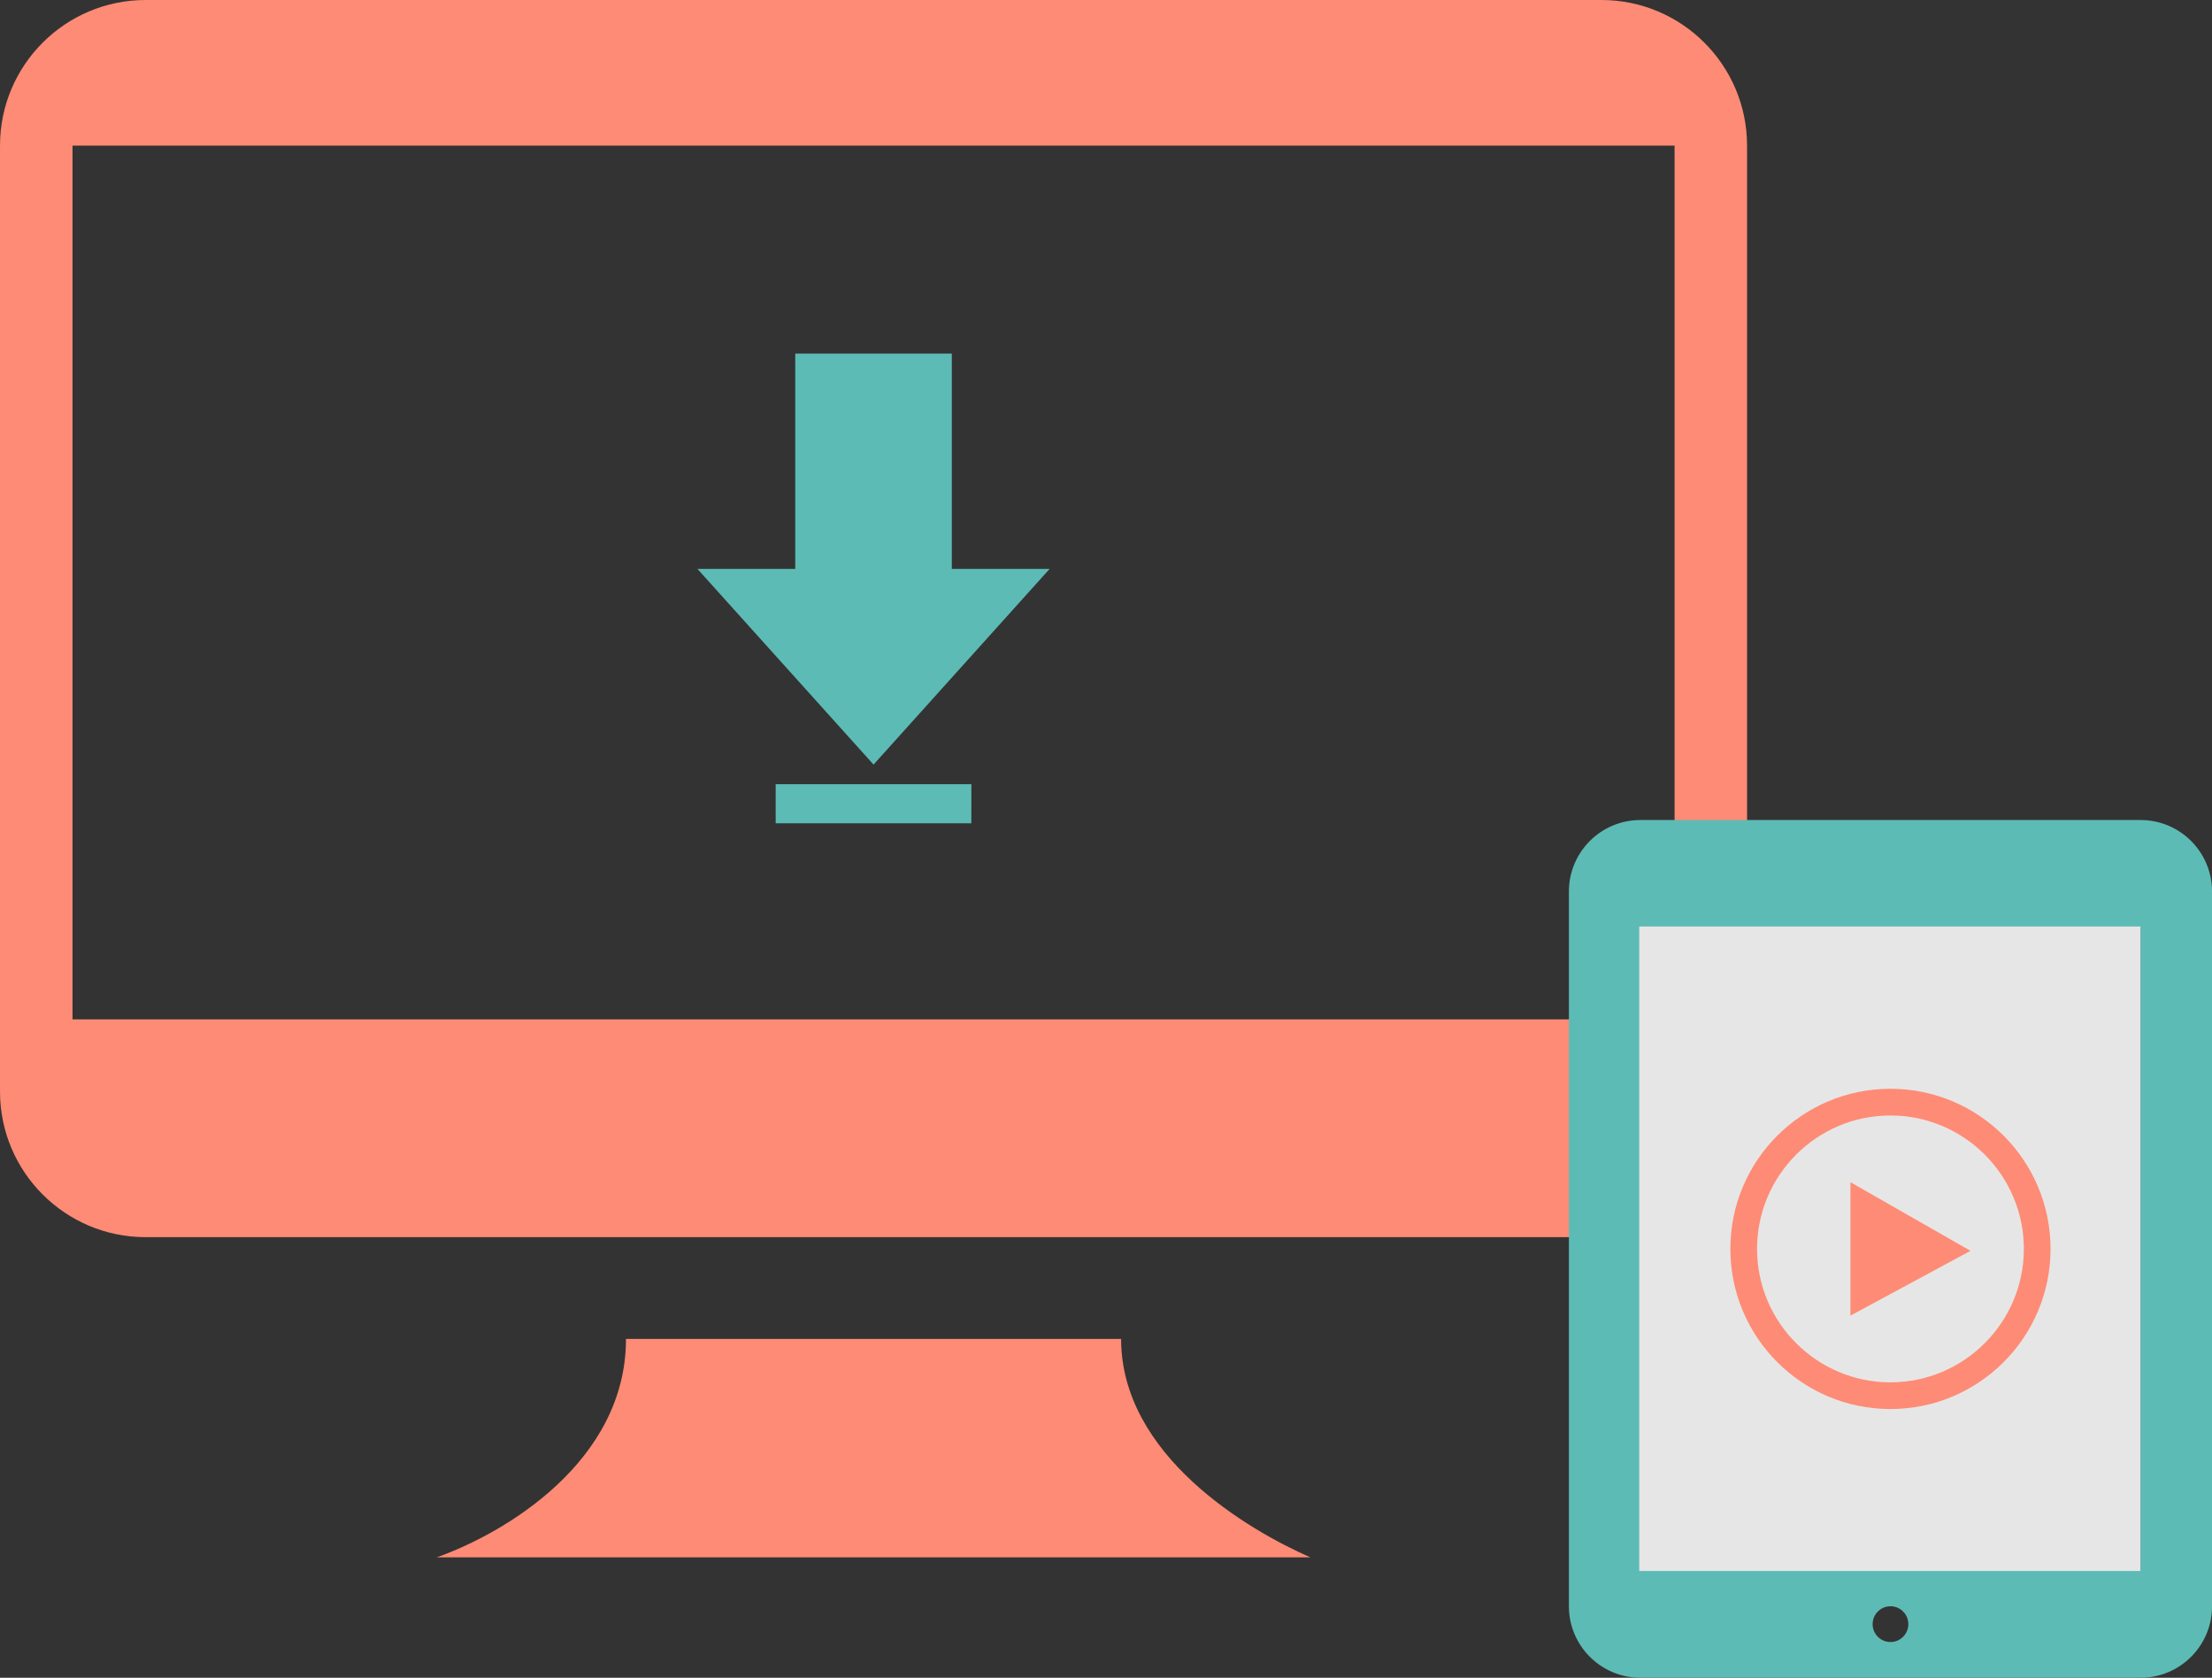
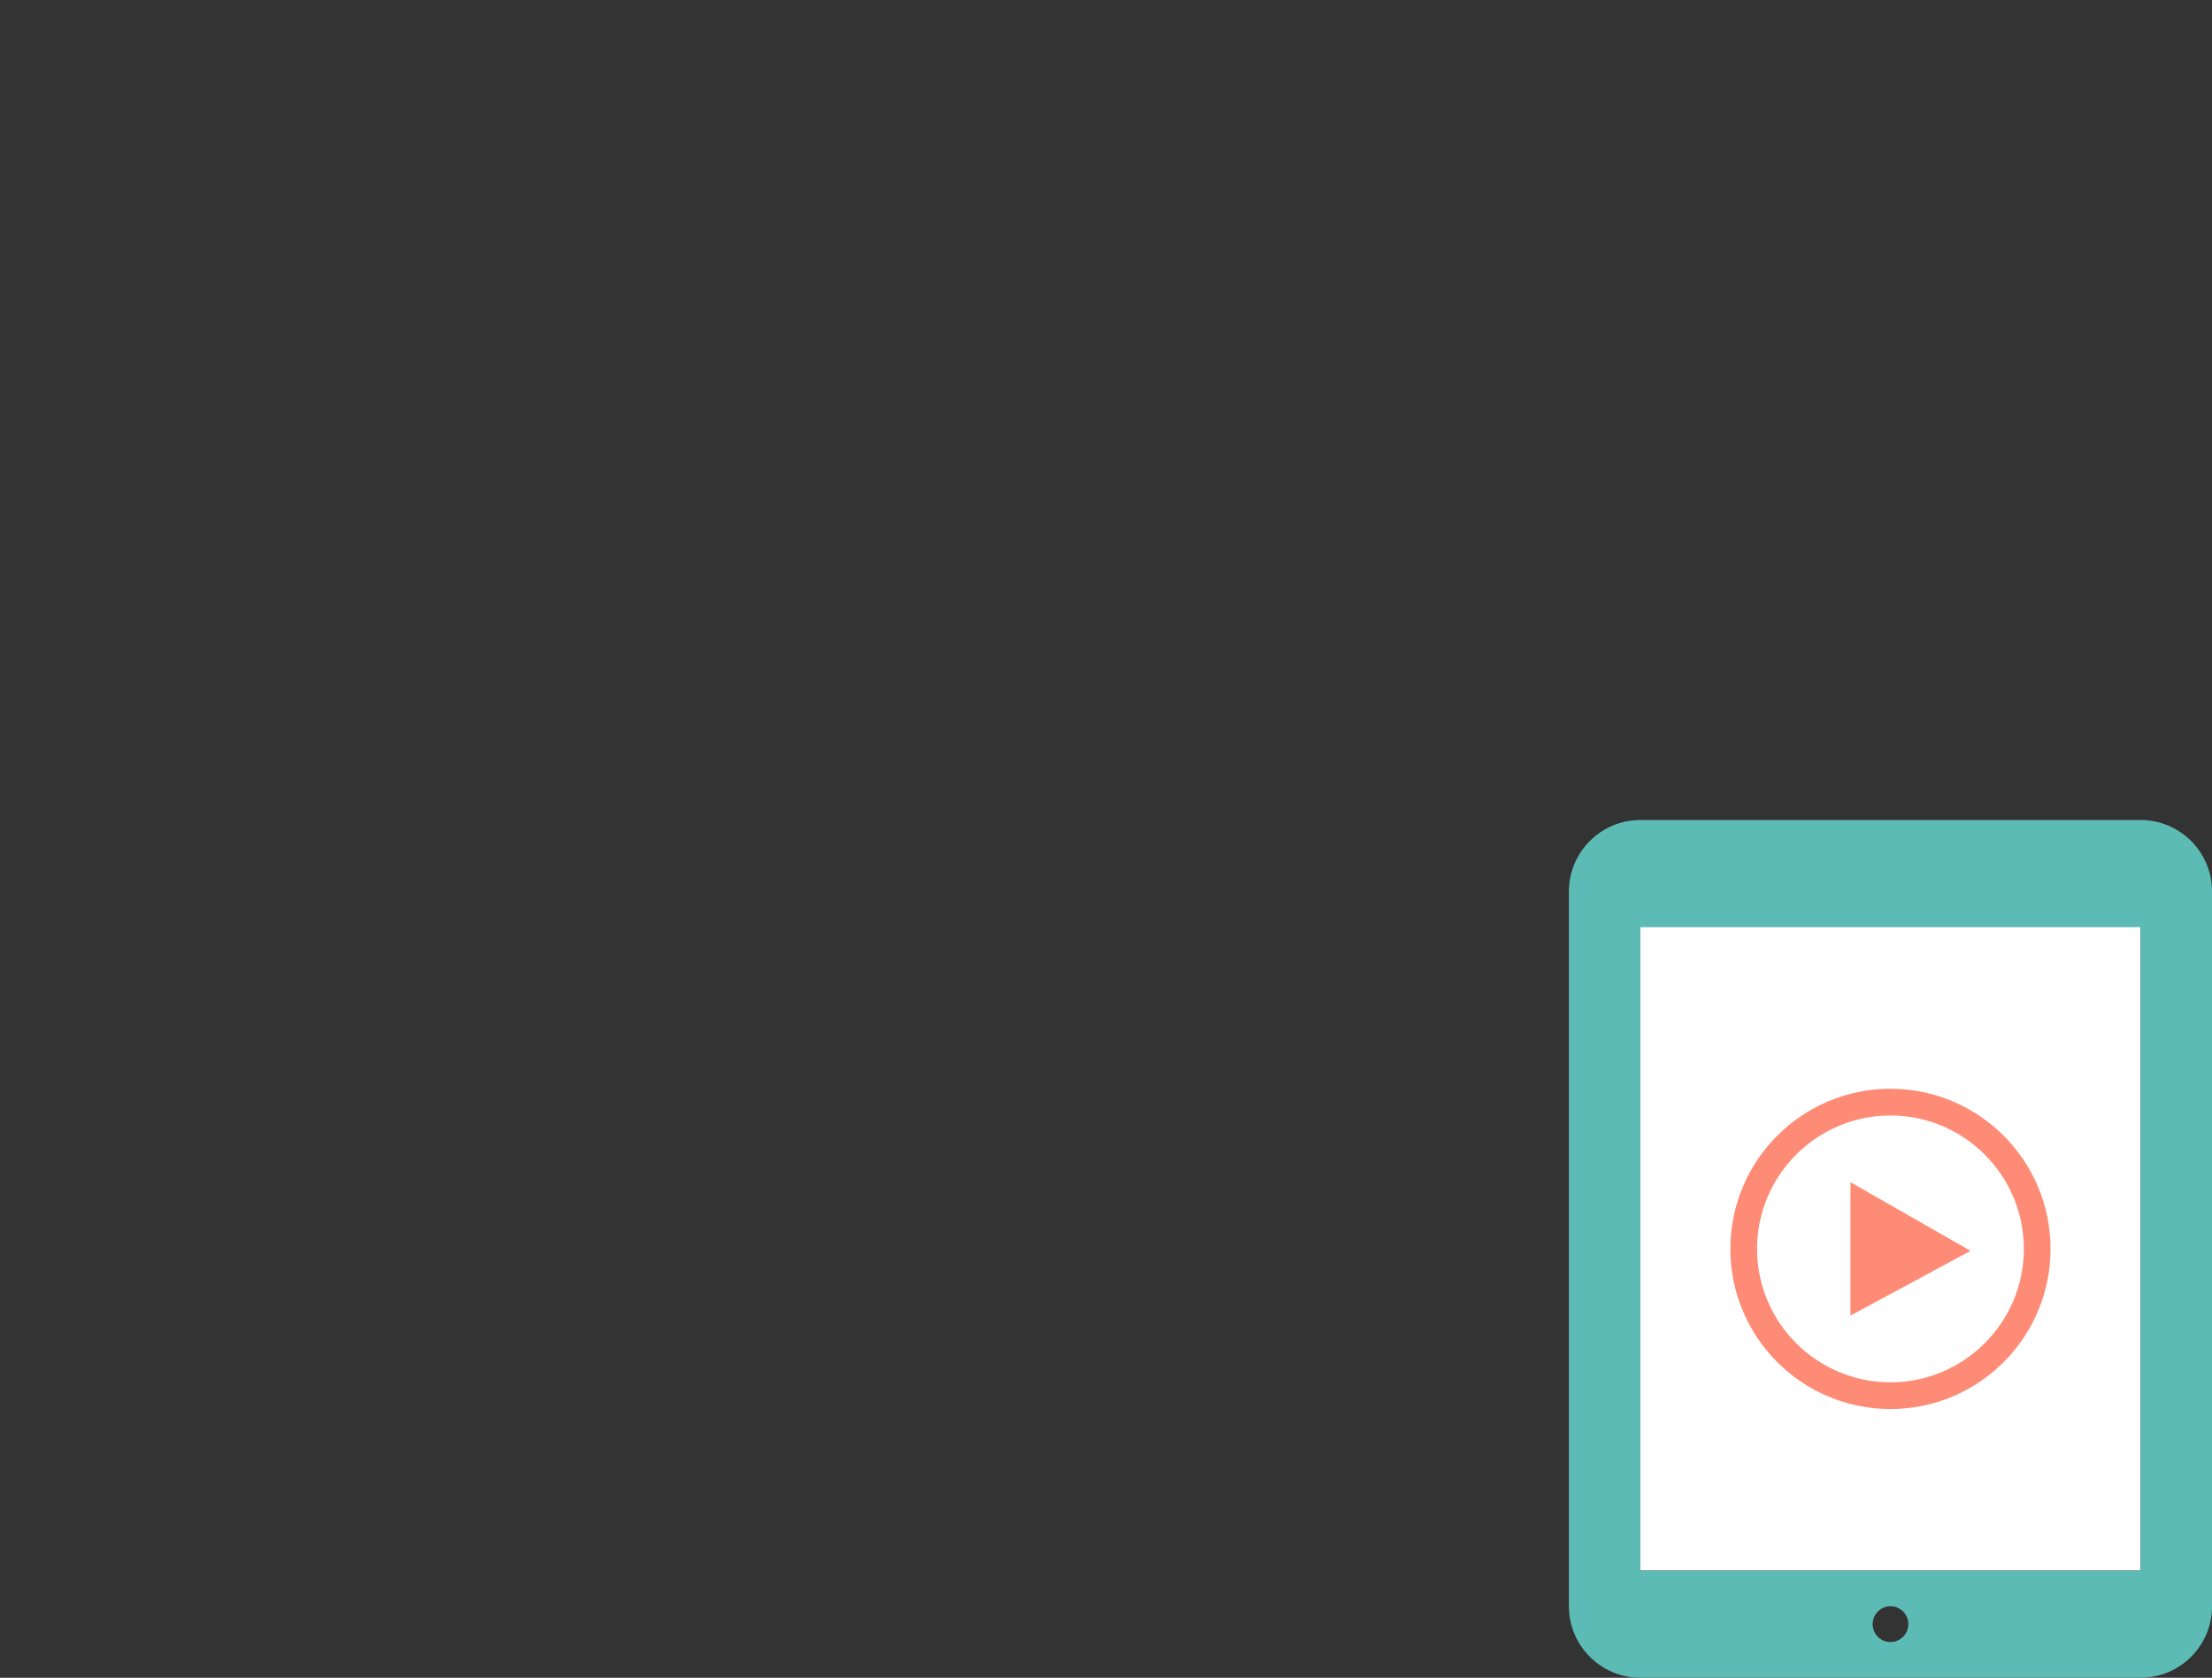
<svg xmlns="http://www.w3.org/2000/svg" xmlns:ns1="http://sodipodi.sourceforge.net/DTD/sodipodi-0.dtd" xmlns:ns2="http://www.inkscape.org/namespaces/inkscape" width="48.251mm" height="36.589mm" viewBox="0 0 48.251 36.589" version="1.1" id="svg6851" ns1:docname="devices_gray.svg" ns2:version="0.92.1 r15371">
  <rect x="0" y="0" width="48.251" height="36.589" fill="#333333" stroke="none" />
  <defs id="defs6845" />
  <ns1:namedview id="base" pagecolor="#ffffff" bordercolor="#666666" borderopacity="1.0" ns2:pageopacity="0.0" ns2:pageshadow="2" ns2:zoom="5.6" ns2:cx="122.92301" ns2:cy="38.543882" ns2:document-units="mm" ns2:current-layer="g15469" showgrid="false" ns2:window-width="1920" ns2:window-height="1016" ns2:window-x="0" ns2:window-y="27" ns2:window-maximized="1" />
  <g ns2:label="Calque 1" ns2:groupmode="layer" id="layer1" transform="translate(-88.511,-101.057)">
    <rect style="color:#000000;clip-rule:nonzero;display:inline;overflow:visible;visibility:visible;opacity:1;isolation:auto;mix-blend-mode:normal;color-interpolation:sRGB;color-interpolation-filters:linearRGB;solid-color:#000000;solid-opacity:1;vector-effect:none;fill:#ffffff;fill-opacity:1;fill-rule:nonzero;stroke:none;stroke-width:0.167px;stroke-linecap:butt;stroke-linejoin:miter;stroke-miterlimit:4;stroke-dasharray:none;stroke-dashoffset:0;stroke-opacity:1;paint-order:stroke markers fill;color-rendering:auto;image-rendering:auto;shape-rendering:auto;text-rendering:auto;enable-background:accumulate" id="rect15444" width="10.911" height="14.045" x="124.293" y="121.262" />
    <g style="display:inline" id="g15489" transform="translate(-109.983,212.338)">
      <g id="g15480">
-         <path id="path74620" d="m 201.67,-111.281 c -1.753,0 -3.176,1.423 -3.176,3.176 v 20.628 c 0,1.753 1.423,3.176 3.176,3.176 h 31.757 c 1.753,0 3.176,-1.423 3.176,-3.176 v -20.628 c 0,-1.753 -1.423,-3.176 -3.176,-3.176 z m 33.352,22.23 h -34.946 v -19.054 h 34.946 z m -12.073,6.969 c 0,2.54 2.769,4.168 4.127,4.763 h -19.054 c 1.489,-0.528 4.127,-2.091 4.127,-4.763 z" ns2:connector-curvature="0" style="display:inline;fill:#fe8b75;stroke-width:1.588;enable-background:new" ns1:nodetypes="ssssssssscccccccccc" />
-         <path id="path74676" d="m 219.256,-98.875 h 2.134 l -3.841,4.268 -3.842,-4.268 h 2.134 v -4.695 h 3.415 z m 0.427,4.695 H 215.414 v 0.854 h 4.268 z" ns2:connector-curvature="0" style="display:inline;fill:#5dbbb5;stroke-width:0.427;enable-background:new" />
-       </g>
+         </g>
      <g id="g15469">
        <path id="path74848" d="m 245.187,-74.693 c 0.86,0 1.559,-0.698 1.559,-1.559 V -91.839 c 0,-0.86 -0.698,-1.559 -1.559,-1.559 h -10.911 c -0.86,0 -1.559,0.698 -1.559,1.559 v 15.587 c 0,0.86 0.698,1.559 1.559,1.559 z m -10.911,-2.338 v -14.029 h 10.911 v 14.029 z m 5.066,1.169 c 0,-0.215 0.174,-0.39 0.389,-0.39 0.215,0 0.39,0.174 0.39,0.39 0,0.215 -0.174,0.39 -0.39,0.39 -0.215,0 -0.389,-0.174 -0.389,-0.39 z" ns2:connector-curvature="0" style="display:inline;fill:#5dbbb5;stroke-width:0.779;enable-background:new" />
-         <rect style="color:#000000;clip-rule:nonzero;display:inline;overflow:visible;visibility:visible;opacity:1;isolation:auto;mix-blend-mode:normal;color-interpolation:sRGB;color-interpolation-filters:linearRGB;solid-color:#000000;solid-opacity:1;vector-effect:none;fill:#e6e6e6;fill-opacity:1;fill-rule:nonzero;stroke:none;stroke-width:0.877px;stroke-linecap:butt;stroke-linejoin:miter;stroke-miterlimit:4;stroke-dasharray:none;stroke-dashoffset:0;stroke-opacity:1;paint-order:stroke markers fill;color-rendering:auto;image-rendering:auto;shape-rendering:auto;text-rendering:auto;enable-background:accumulate" id="rect15446" width="10.933" height="14.055" x="234.252" y="-91.076" />
        <path id="path74732" d="m 239.731,-86.955 c 1.604,0 2.91,1.305 2.91,2.91 0,1.604 -1.306,2.91 -2.91,2.91 -1.604,0 -2.91,-1.305 -2.91,-2.91 0,-1.605 1.306,-2.91 2.91,-2.91 z m 0,-0.582 c -1.928,0 -3.492,1.564 -3.492,3.492 0,1.928 1.564,3.492 3.492,3.492 1.928,0 3.492,-1.564 3.492,-3.492 0,-1.928 -1.564,-3.492 -3.492,-3.492 z m -0.873,4.947 v -2.91 l 2.619,1.497 z" ns2:connector-curvature="0" style="display:inline;fill:#fe8b75;stroke-width:0.291;enable-background:new" />
      </g>
    </g>
  </g>
</svg>